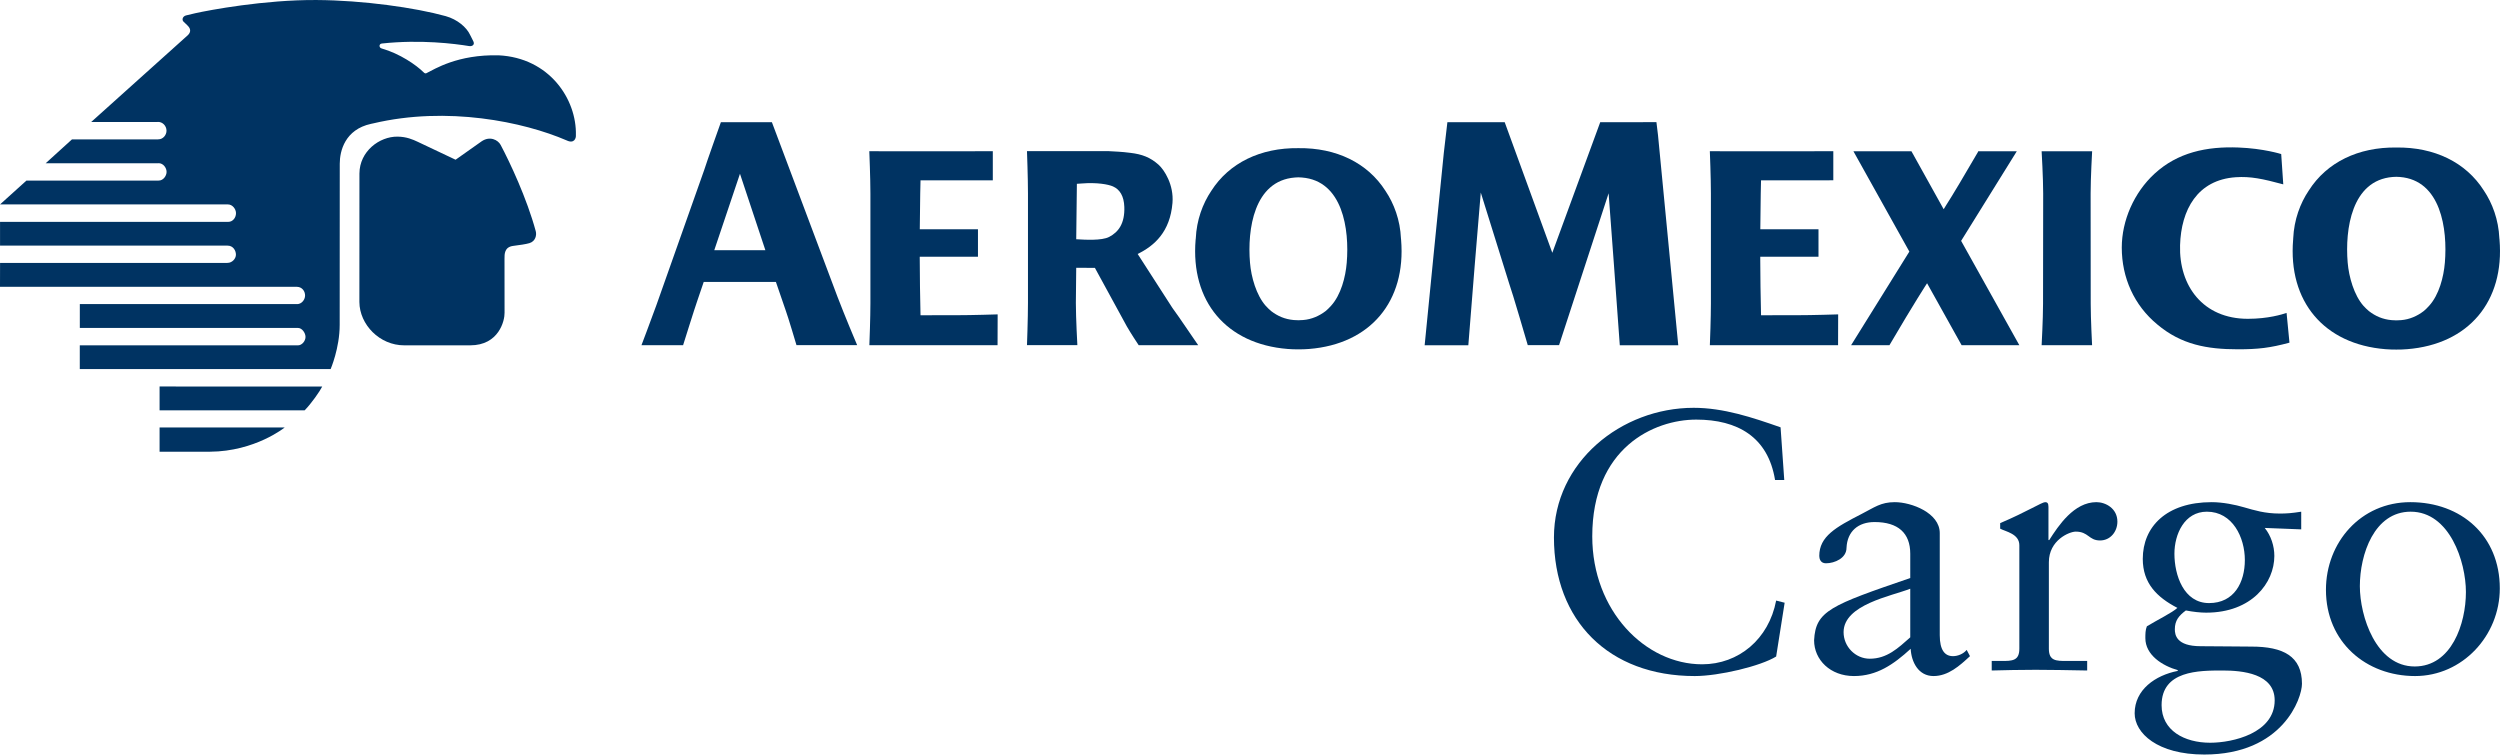
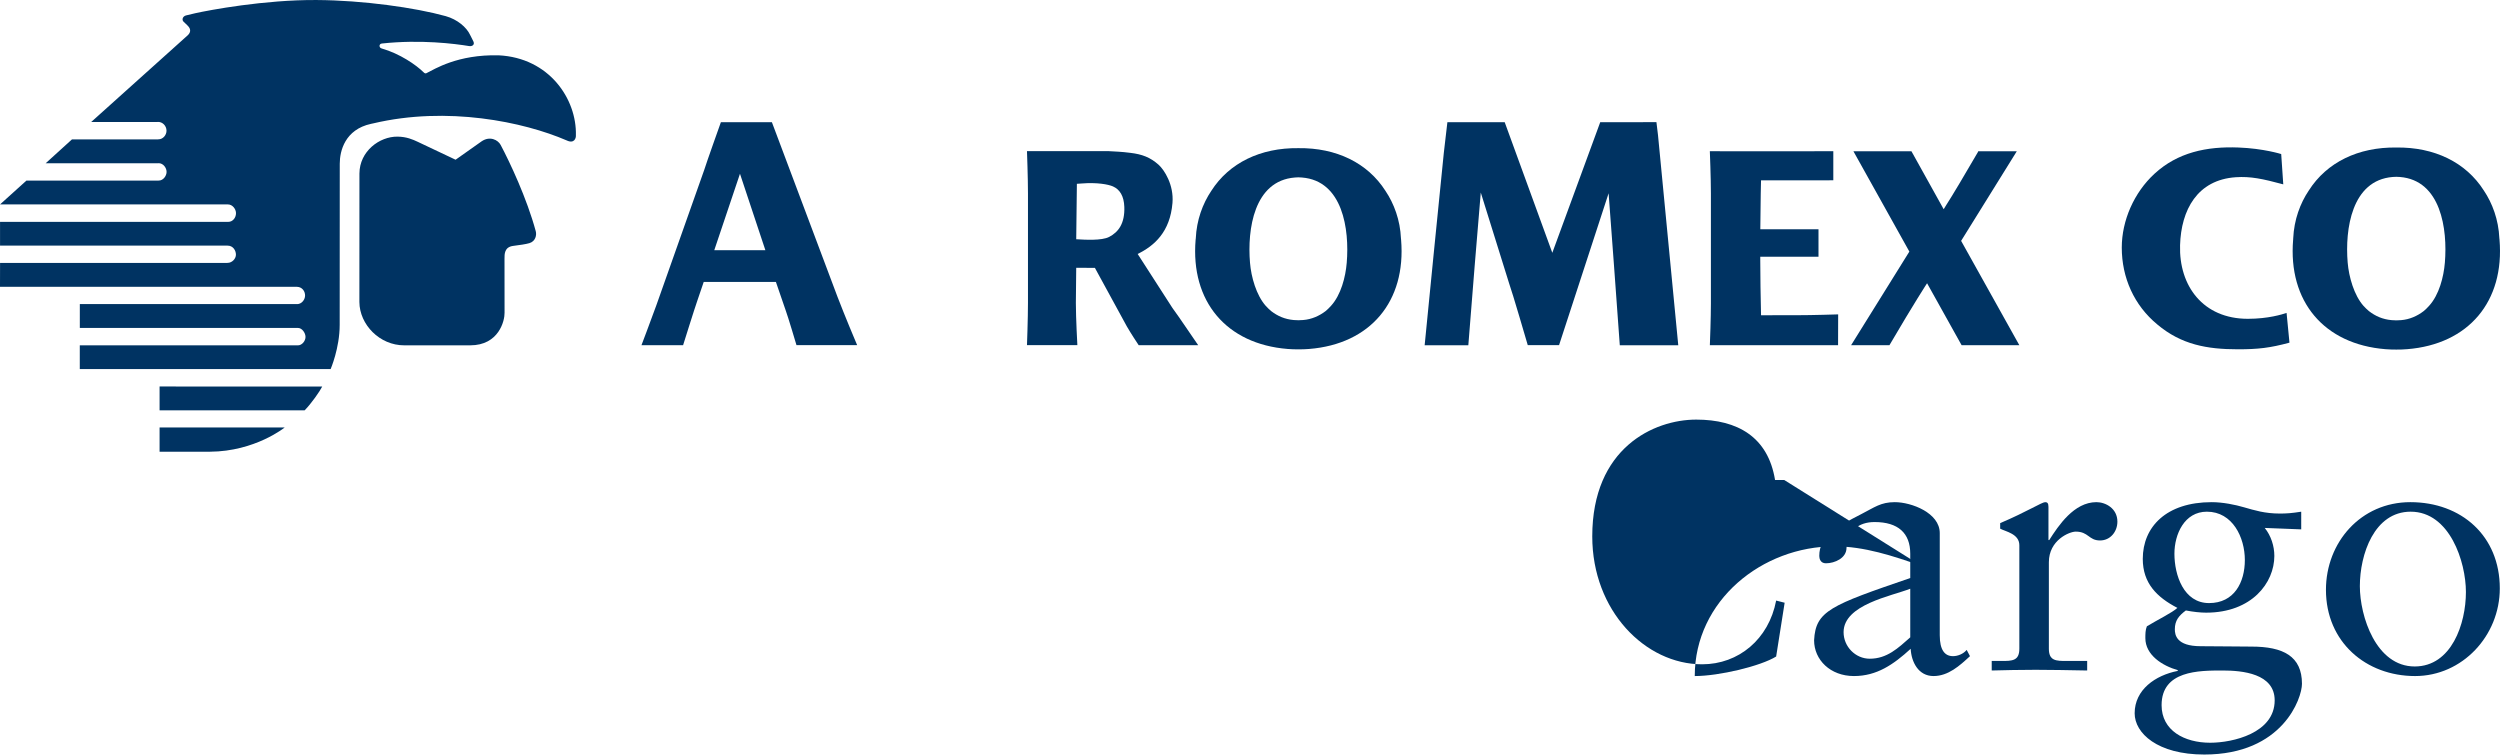
<svg xmlns="http://www.w3.org/2000/svg" version="1.1" id="Calque_1" width="604.494" height="182.441" viewBox="0 0 604.494 182.441" style="overflow:visible;enable-background:new 0 0 604.494 182.441;" xml:space="preserve">
  <g>
    <g>
      <g>
        <g>
          <g>
            <g>
              <g>
                <g>
                  <path style="fill:#003362;" d="M96.122,33.037c2.175,0.025,3.671,0.685,4.878,1.25c2.52,1.194,5.465,2.567,9.159,4.336          c0,0.021,5.97-4.228,6.287-4.443c2.017-1.383,3.975-0.331,4.607,0.86c2.225,4.19,6.328,12.896,8.489,20.861          c0.258,0.956-0.046,2.447-1.545,2.895c-0.857,0.251-2.34,0.464-3.895,0.659c-2.164,0.269-2.114,2.013-2.114,3.072          c0,1.301,0.012,10.104,0.012,13.101c0.051,1.854-1.35,7.885-8.328,7.874c-0.468,0-15.968,0-15.894,0          c-6.015,0.023-10.845-5.054-10.88-10.465c-0.005-3.56,0-28.305,0.012-31.085C86.933,36.597,91.739,32.987,96.122,33.037z" />
                  <path style="fill:#003362;" d="M70.985,83.503H19.292v5.742h60.654c0,0,2.189-5.077,2.189-10.692          c0-0.293,0.017-38.977,0.017-38.977c0-3.065,1.251-8.259,7.565-9.632c0.176-0.04,0.352-0.076,0.533-0.112          c17.906-4.229,36.358-0.375,46.753,4.113c1.881,0.902,2.306-0.594,2.245-1.23c0.228-8.759-6.431-18.739-18.688-19.341          c-9.94-0.232-15.459,3.339-17.484,4.335c-0.163,0.075-0.408,0.042-0.636-0.216c-1.833-1.811-5.751-4.516-10.155-5.777          c-0.661-0.146-0.72-1.111,0.038-1.195c9.42-1.01,17.658,0.052,21.093,0.616c0.797,0.127,1.388-0.34,1.072-1.066          c-0.229-0.551-0.436-0.811-0.837-1.669c-0.836-1.8-3.056-3.71-5.874-4.5c-7.396-2.053-20.005-3.832-31.229-3.899          C63.902-0.073,50.581,2.451,47.212,3.198c-0.804,0.181-1.938,0.467-2.134,0.507c-0.922,0.185-1.142,1.05-0.741,1.49          c0.249,0.276,0.947,0.858,1.271,1.266c0.42,0.525,0.619,1.266-0.176,2.034l-23.377,21H38.05l0.181-0.014          c1.043-0.021,2.025,0.921,2.03,2.116c0.004,1.073-0.866,2.093-1.95,2.093l-0.139,0.012H17.402l-6.359,5.775h27.202          l0.148-0.017c1.073,0.012,1.9,1.12,1.886,2.128c-0.014,0.931-0.797,2.07-1.886,2.07l-0.165,0.007H6.39L0.017,49.42h54.936          l0.176,0.009c1.08,0,1.918,1.111,1.934,2.077c0.017,1.13-0.783,2.149-1.89,2.142l-0.149-0.002H0.009v5.735h54.889          l0.172,0.014c1.254,0.007,1.986,1.143,1.976,2.194c0,0.951-0.918,1.973-2.01,1.973l-0.146,0.009H0.015L0,69.355h71.671          h0.172c1.19,0.033,1.957,1.048,1.922,2.163c-0.033,0.976-0.837,2.014-1.916,2.014l-0.155-0.005H19.3v5.771h51.685h1.081          c0.968,0,1.807,1.202,1.807,2.175c0,0.978-0.857,2.032-1.833,2.032L70.985,83.503z" />
                  <path style="fill:#003362;" d="M38.586,103.354v5.868c0,0,7.764,0.023,12.191,0c10.919-0.065,18.073-5.868,18.073-5.868          H38.586z" />
                  <path style="fill:#003362;" d="M38.586,93.454v5.756h35.083c1.615-1.636,3.701-4.641,4.245-5.746L38.586,93.454z" />
                </g>
              </g>
            </g>
          </g>
        </g>
      </g>
      <g>
        <g>
          <g>
            <g>
              <path style="fill:#003362;" d="M604.375,57.923c-0.009-0.107-0.018-0.209-0.037-0.314c-0.197-4.472-1.679-8.468-3.768-11.566        c-4.337-6.812-11.963-10.495-21.15-10.375c-9.179-0.12-16.8,3.562-21.146,10.375c-2.092,3.099-3.576,7.095-3.779,11.566        c-0.009,0.108-0.018,0.207-0.018,0.314c-1.266,14.965,7.468,25.324,22.33,26.51c0.892,0.07,1.754,0.101,2.612,0.094        c0.854,0.007,1.725-0.023,2.614-0.094C596.908,83.247,605.633,72.888,604.375,57.923z M580.578,77.409        c-0.413,0.03-0.788,0.044-1.158,0.053c-0.38-0.009-0.755-0.018-1.14-0.053c-2.202-0.204-3.91-0.976-5.476-2.183        c-0.439-0.372-0.89-0.794-1.326-1.279c-2.278-2.581-3.521-6.976-3.815-10.451c-0.676-8.088,0.957-19.907,10.884-20.704        c0.269-0.021,0.516-0.031,0.75-0.035c0.043,0,0.081-0.003,0.123-0.003c0.046,0,0.088,0.003,0.126,0.003        c0.234,0.004,0.482,0.014,0.74,0.035c9.938,0.797,11.555,12.616,10.88,20.704c-0.286,3.476-1.392,7.791-3.812,10.451        c-0.426,0.482-0.867,0.907-1.316,1.279C584.472,76.434,582.603,77.247,580.578,77.409z" />
-               <path style="fill:#003362;" d="M505.508,46.783c0-3.706,0.365-10.212,0.365-10.212h-0.024H493.69h-0.029        c0,0,0.375,6.506,0.375,10.212l-0.033,26.677c0,3.703-0.342,10.008-0.342,10.008h0.029h12.154h0.018        c0,0-0.332-6.305-0.332-10.008L505.508,46.783z" />
              <path style="fill:#003362;" d="M434.284,76.218c-2.539,0-5.886,0-8.469,0.007c-0.117-4.71-0.17-9.267-0.188-13.402v-0.637l0,0        c0-0.041,0-0.075,0-0.116h14.08v-6.63h-14.067c0.042-7.139,0.175-11.831,0.175-11.831l17.475-0.014v-7.031        c-12.207,0.042-29.854,0-29.854,0s0.257,6.473,0.257,10.174v26.623c0,3.384-0.21,9.143-0.252,10.099h31.002l0.023-7.445        C444.466,76.015,438.373,76.218,434.284,76.218z" />
-               <path style="fill:#003362;" d="M231.058,76.218c-2.545,0-5.896,0-8.479,0.007c-0.117-4.71-0.168-9.265-0.184-13.402        l-0.008-0.637h0.008c0-0.041,0-0.075,0-0.116h14.074v-6.63h-14.068c0.047-7.139,0.178-11.831,0.178-11.831l17.479-0.012        v-7.033c-12.214,0.044-29.863,0-29.863,0s0.267,6.476,0.267,10.177v26.62c0,3.384-0.213,9.146-0.253,10.099h30.996        l0.025-7.445C241.23,76.015,235.137,76.218,231.058,76.218z" />
              <path style="fill:#003362;" d="M474.195,58.241l13.457-21.66h-9.324l-0.079,0.201c-2.821,4.877-6.333,10.776-7.733,12.93        l-0.54,0.879l-7.79-14.011h-14.029l13.522,24.252l-14.085,22.634h9.271c6.009-10.262,9.098-14.979,9.098-14.979l8.349,14.979        h13.959L474.195,58.241z" />
              <path style="fill:#003362;" d="M543.527,77.087c-10.848,0-16.691-7.978-16.392-17.793c0.252-8.545,4.172-15.819,13.48-16.441        c3.566-0.239,6.479,0.38,11.475,1.725l-0.501-7.328c0,0-4.237-1.351-10.327-1.582c-7.725-0.301-14.709,1.195-20.301,6.332        c-4.959,4.563-7.922,11.316-7.922,17.864c0,7.261,2.972,13.95,8.577,18.577c5.828,4.912,12.081,6.018,19.495,6.018        c4.875,0,7.74-0.323,12.475-1.605l-0.699-7.191C551.88,76.003,548.445,77.087,543.527,77.087z" />
              <path style="fill:#003362;" d="M386.933,29.545l13.588-0.007l0.38,3.131c3.028,31.324,4.898,50.814,4.898,50.814h-14.138        l-1.411-19.415l-1.293-17.337L376.976,83.46c-3.168,0.012-7.566,0-7.566,0s-3.806-13.057-4.489-14.873l-6.872-22.031        c0,0-1.04,12.265-1.458,17.508c-0.82,10.517-1.552,19.42-1.552,19.42h-10.561c0,0,4.326-43.858,4.635-46.53        c0.338-2.754,0.863-7.408,0.863-7.408h13.856l11.513,31.582L386.933,29.545z" />
            </g>
          </g>
        </g>
        <g>
          <path style="fill:#003362;" d="M338.782,57.981c0-0.105-0.014-0.207-0.033-0.312c-0.188-4.453-1.674-8.429-3.746-11.513      c-4.325-6.787-11.915-10.449-21.055-10.334c-9.133-0.115-16.735,3.547-21.064,10.334c-2.074,3.084-3.552,7.06-3.748,11.518      c-0.009,0.1-0.025,0.201-0.04,0.307c-1.242,14.904,7.445,25.212,22.254,26.396c0.881,0.072,1.743,0.098,2.597,0.094      c0.848,0.004,1.715-0.021,2.601-0.094C331.347,83.193,340.028,72.886,338.782,57.981z M315.091,77.381      c-0.393,0.032-0.778,0.048-1.143,0.054c-0.375-0.005-0.756-0.014-1.153-0.054c-2.167-0.202-3.878-0.966-5.438-2.166      c-0.441-0.377-0.882-0.792-1.317-1.274c-2.265-2.569-3.511-6.945-3.792-10.407c-0.675-8.053,0.942-19.824,10.842-20.611      c0.248-0.023,0.488-0.035,0.735-0.04c0.048,0,0.084-0.002,0.123-0.002c0.037,0,0.075,0.002,0.112,0.002      c0.238,0.005,0.497,0.017,0.75,0.04c9.89,0.787,11.502,12.558,10.827,20.611c-0.285,3.461-1.388,7.755-3.792,10.407      c-0.426,0.482-0.867,0.897-1.308,1.274C318.972,76.415,317.116,77.222,315.091,77.381z" />
          <path style="fill:#003362;" d="M207.258,83.46c-0.408-0.965-2.922-6.914-4.767-11.723l-15.85-42.192H174.31      c0,0-3.523,9.881-4.024,11.524l-11.573,32.718c-1.512,4.181-3.607,9.68-3.607,9.68h10.066c0,0,2.85-9.105,3.436-10.746      l1.549-4.547h17.457l2.381,6.928c0.499,1.303,2.564,8.25,2.594,8.357H207.258z M172.711,60.496l5.871-17.461l0.342-1.021      l6.141,18.482H172.711z" />
          <path style="fill:#003362;" d="M289.722,83.472c-2.915-4.19-3.986-5.922-6.223-8.995l-8.414-13.068      c4.047-1.985,7.842-5.339,8.418-12.335c0.363-4.386-1.985-8.019-3.376-9.254c-2.023-1.795-3.996-2.526-6.797-2.859      c-2.234-0.297-3.865-0.32-5.208-0.41h-19.8c0,0,0.239,6.485,0.239,10.193v26.52c0,3.705-0.239,10.193-0.239,10.193h12.182      c0,0-0.363-6.488-0.363-10.193l0.087-8.51c0,0,2.649,0.014,4.514,0.014l7.711,14.128c1.038,1.797,2.529,4.053,2.883,4.577      H289.722z M268.188,57.288c-1.823,0.945-5.922,0.68-7.959,0.558l0.159-13.401l1.137-0.078c3.733-0.3,6.459,0.214,7.587,0.708      c1.669,0.741,2.65,2.323,2.747,4.962C271.988,53.987,270.49,56.095,268.188,57.288z" />
        </g>
      </g>
    </g>
    <g>
-       <path style="fill:#003362;" d="M431.43,116.066h-2.227c-1.688-10.425-9.093-14.606-19.062-14.606    c-10.253,0-25.136,6.854-25.136,28.238c0,18,12.84,30.928,26.565,30.928c8.808,0,16.125-6.065,17.9-15.412l2.054,0.523    l-2.054,13.004c-3.735,2.325-13.805,4.726-19.683,4.726c-20.846,0-34.046-13.444-34.046-33.497    c0-18.268,16.304-31.364,33.778-31.364c7.215,0,14.166,2.315,21.02,4.72L431.43,116.066z" />
+       <path style="fill:#003362;" d="M431.43,116.066h-2.227c-1.688-10.425-9.093-14.606-19.062-14.606    c-10.253,0-25.136,6.854-25.136,28.238c0,18,12.84,30.928,26.565,30.928c8.808,0,16.125-6.065,17.9-15.412l2.054,0.523    l-2.054,13.004c-3.735,2.325-13.805,4.726-19.683,4.726c0-18.268,16.304-31.364,33.778-31.364c7.215,0,14.166,2.315,21.02,4.72L431.43,116.066z" />
      <path style="fill:#003362;" d="M476.337,158.657c-2.493,2.315-5.259,4.81-8.817,4.81c-3.661,0-5.358-3.394-5.521-6.591    c-4.19,3.834-8.208,6.591-13.721,6.591c-5.715,0-9.633-3.919-9.633-8.644c0.366-7.125,4.013-8.466,23.25-15.057v-5.878    c0-4.987-2.93-7.659-8.634-7.659c-3.924,0-6.596,2.221-6.778,6.234c0,2.493-2.854,3.74-4.983,3.74    c-1.341,0-1.604-1.154-1.604-1.781c0-4.725,4.008-6.956,10.237-10.153c3.128-1.603,4.637-2.85,8.021-2.85    c4.008,0,10.875,2.578,10.875,7.481v24.684c0,3.647,1.247,5.072,3.206,5.072c1.159,0,2.494-0.534,3.306-1.51L476.337,158.657z     M461.895,142.354c-4.533,1.781-16.12,3.824-16.12,10.508c0,3.479,2.854,6.414,6.328,6.414c4.189,0,6.862-2.578,9.792-5.166    V142.354z" />
      <path style="fill:#003362;" d="M481.591,159.819H484c2.49,0,4.271,0,4.271-2.943v-25.041c0-2.756-3.295-3.29-4.635-4.003v-1.341    c6.515-2.767,10.077-5.071,10.88-5.071c0.529,0,0.796,0.263,0.796,1.153v8.016h0.184c2.221-3.469,5.971-9.169,11.408-9.169    c2.222,0,5.076,1.509,5.076,4.716c0,2.409-1.696,4.547-4.199,4.547c-2.756,0-2.756-2.138-5.878-2.138    c-1.515,0-6.493,2.044-6.493,7.396v20.935c0,2.943,1.781,2.943,4.271,2.943h4.992v2.307c-4.902-0.084-8.639-0.169-12.473-0.169    c-3.657,0-7.402,0.085-10.608,0.169V159.819z" />
      <path style="fill:#003362;" d="M556.428,128.001l-8.823-0.347c1.516,1.865,2.325,4.359,2.325,6.769    c0,6.497-5.446,13.716-16.489,13.716c-1.328,0-3.123-0.179-4.904-0.534c-1.683,1.256-2.666,2.418-2.666,4.547    c0,1.331,0.351,4.097,6.242,4.097c4.355,0,8.725,0.094,12.287,0.094c7.663,0,12.21,2.315,12.21,9c0,3.469-4.64,17.1-23.619,17.1    c-11.312,0-16.838-5.165-16.838-9.975c0-5.7,4.992-9.18,10.426-10.247v-0.178c-3.732-1.069-7.838-3.656-7.838-7.755    c0-0.974,0-1.948,0.364-2.849c2.49-1.519,6.141-3.3,7.383-4.453c-4.977-2.588-8.371-5.972-8.371-11.85    c0-7.754,5.699-13.716,16.659-13.716c2.667,0,5.709,0.617,7.842,1.247c2.499,0.712,4.987,1.508,8.645,1.508    c1.604,0,2.841-0.083,5.166-0.45V128.001z M537.442,162.126c-5.784,0-14.775,0-14.775,8.381c0,6.15,5.519,9.085,11.753,9.085    c5.427,0,15.591-2.315,15.591-10.247C550.011,162.848,542.178,162.126,537.442,162.126z M533.617,123.725    c-5.432,0-7.847,5.448-7.847,10.164c0,5.165,2.232,11.935,8.382,11.935c6.061,0,8.647-4.988,8.647-10.416    C542.8,129.97,539.847,123.725,533.617,123.725z" />
      <path style="fill:#003362;" d="M582.808,121.42c12.371,0,21.638,8.185,21.638,20.841c0,11.493-9.084,21.206-20.479,21.206    c-11.858,0-21.558-8.203-21.558-20.841C562.408,131.123,570.854,121.42,582.808,121.42z M583.867,161.151    c8.911,0,12.386-10.341,12.386-18c0-7.294-3.915-19.427-13.359-19.427c-8.823,0-12.286,10.342-12.286,18    C570.607,149.037,574.521,161.151,583.867,161.151z" />
    </g>
  </g>
</svg>